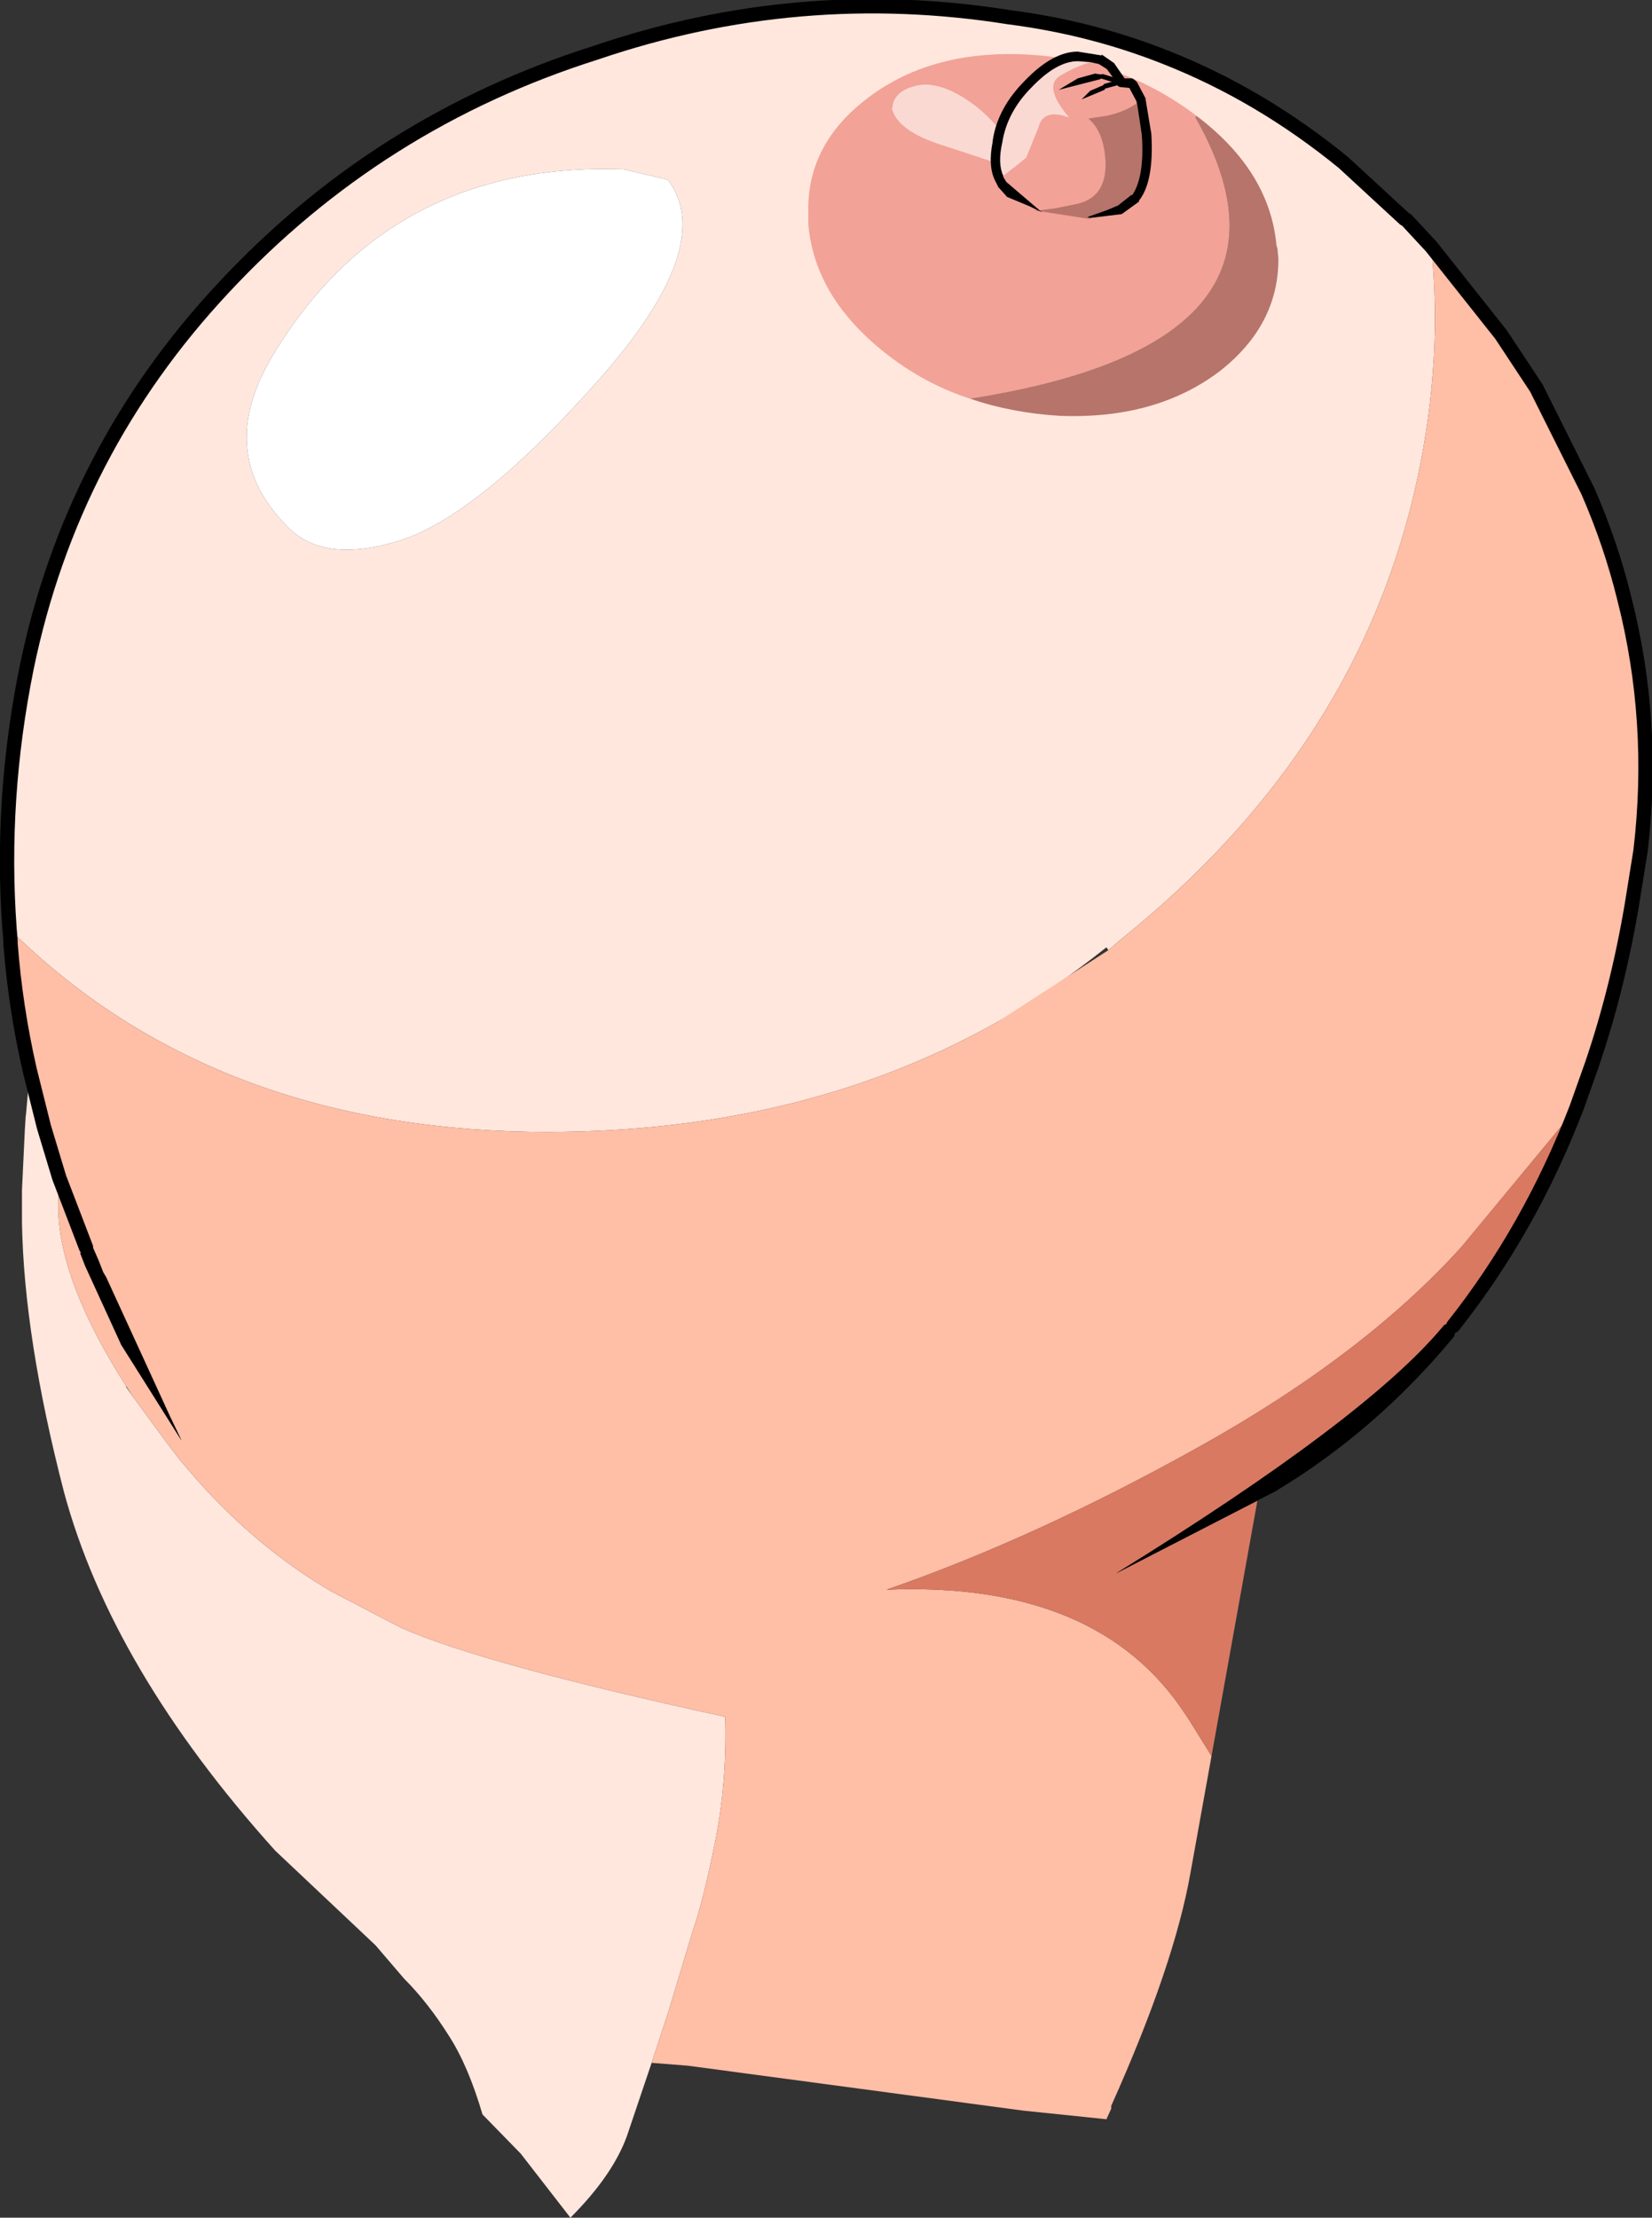
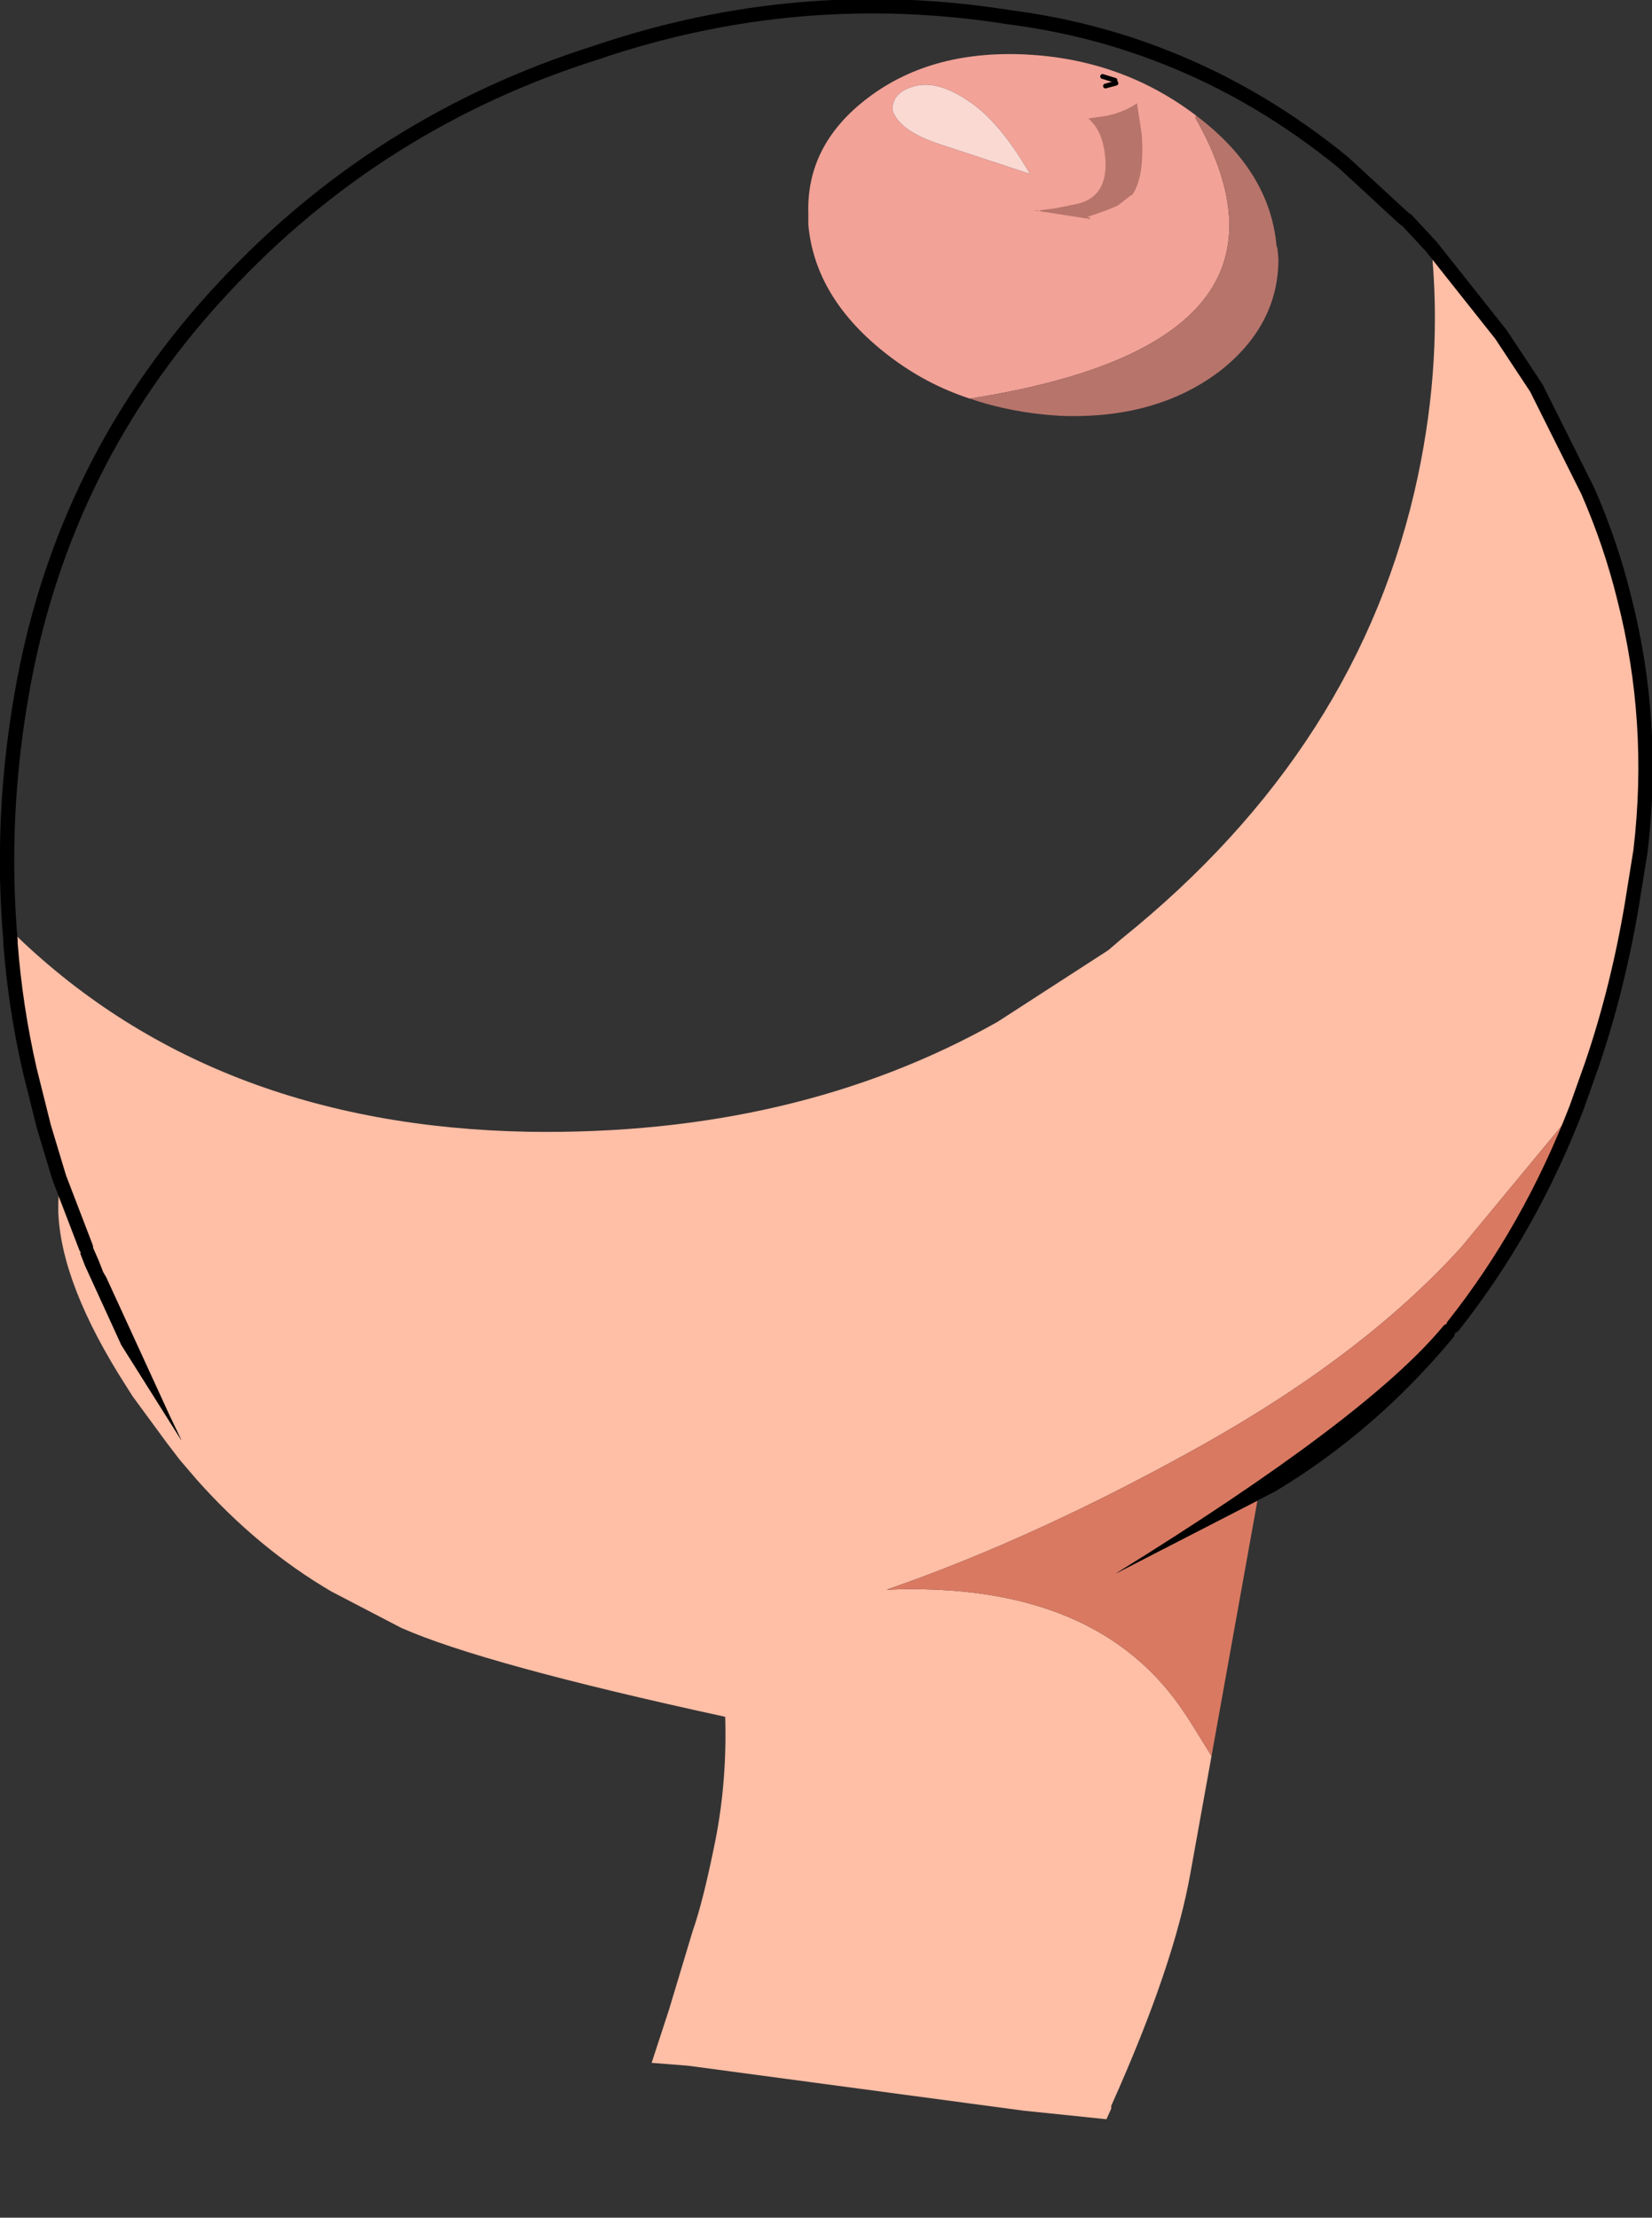
<svg xmlns="http://www.w3.org/2000/svg" height="116.0px" width="86.45px">
  <rect width="100%" height="100%" fill="#333333" stroke="none" />
  <g transform="matrix(1.0, 0.0, 0.0, 1.0, 43.25, 58.15)">
-     <path d="M-42.7 -9.5 L-42.75 -9.55 Q-43.25 -16.35 -41.85 -23.25 -39.5 -34.6 -31.55 -43.1 -23.45 -51.8 -12.05 -55.4 -1.45 -59.0 9.55 -57.25 13.85 -56.7 17.75 -55.15 22.7 -53.2 27.05 -49.65 L30.25 -46.7 30.35 -46.65 31.65 -45.25 Q32.25 -39.4 30.95 -33.25 27.95 -19.1 15.45 -9.05 L14.75 -8.45 14.65 -8.6 Q11.9 -6.4 8.95 -4.7 -1.6 1.25 -15.55 1.05 -32.3 0.75 -42.7 -9.5 M-9.15 49.75 L-10.45 53.6 Q-11.2 55.65 -13.4 57.85 L-16.0 54.5 -18.0 52.45 Q-18.75 49.9 -19.75 48.35 -20.85 46.6 -22.1 45.35 L-23.6 43.6 -28.85 38.65 Q-37.4 29.15 -39.9 19.9 -42.0 11.8 -42.1 5.8 L-42.1 4.1 -41.95 0.95 -41.9 0.15 -41.9 0.25 -41.65 -2.55 -41.4 -1.4 -40.65 1.3 -40.3 2.45 -40.15 2.85 -40.15 3.3 -40.15 3.45 -40.2 4.85 -40.2 5.25 Q-40.05 9.05 -36.65 14.35 L-36.65 14.4 -36.3 14.9 -34.5 17.35 -33.85 18.2 -32.95 19.25 Q-29.75 22.85 -25.9 25.1 L-22.25 27.0 Q-17.95 28.9 -5.3 31.65 -5.2 34.95 -5.8 38.05 -6.45 41.3 -7.0 42.85 L-8.25 47.0 -9.15 49.75 M-8.3 -48.75 L-10.65 -49.3 Q-22.85 -49.7 -28.95 -39.6 -32.05 -34.5 -28.25 -30.65 -26.35 -28.6 -22.25 -29.9 -18.15 -31.25 -11.9 -38.3 -5.7 -45.3 -8.3 -48.75" fill="#ffe7dd" fill-rule="evenodd" stroke="none" />
    <path d="M-42.7 -9.5 Q-32.3 0.75 -15.55 1.05 -1.6 1.25 8.95 -4.7 L14.75 -8.45 15.45 -9.05 Q27.95 -19.1 30.95 -33.25 32.25 -39.4 31.65 -45.25 L35.3 -40.65 37.15 -37.85 37.2 -37.75 39.85 -32.45 Q41.05 -29.7 41.75 -26.85 43.4 -20.4 42.6 -13.65 L42.15 -10.85 Q41.4 -6.4 40.05 -2.45 L39.25 -0.2 33.25 7.05 Q28.15 12.7 19.55 17.5 10.95 22.3 3.15 25.0 14.25 24.55 18.8 31.55 L19.0 31.85 20.15 33.7 19.05 39.8 Q18.2 44.65 14.9 52.0 L14.9 52.15 14.65 52.7 10.3 52.25 -7.25 49.9 -9.15 49.75 -8.25 47.0 -7.0 42.85 Q-6.45 41.3 -5.8 38.05 -5.2 34.95 -5.3 31.65 -17.95 28.9 -22.25 27.0 L-25.9 25.1 Q-29.75 22.85 -32.95 19.25 L-33.85 18.2 -34.5 17.35 -36.3 14.9 -36.65 14.35 Q-40.05 9.05 -40.2 5.25 L-40.2 4.85 -40.15 3.45 -40.15 3.3 -40.15 2.85 -40.3 2.45 -40.65 1.3 -41.4 -1.4 -41.65 -2.55 Q-42.4 -5.9 -42.7 -9.25 L-42.7 -9.4 -42.7 -9.5 M-38.15 7.65 L-38.5 6.85 -39.05 7.4 -38.8 8.05 -36.9 12.2 -33.75 17.2 -34.35 15.95 -37.7 8.65 -37.85 8.4 -38.1 7.75 -38.15 7.65" fill="#ffbea6" fill-rule="evenodd" stroke="none" />
    <path d="M39.25 -0.2 Q36.8 6.15 32.8 11.2 L32.55 11.1 Q32.35 11.1 32.25 11.25 28.25 16.05 15.15 24.15 L22.55 20.35 20.15 33.7 19.0 31.85 18.8 31.55 Q14.25 24.55 3.15 25.0 10.95 22.3 19.55 17.5 28.15 12.7 33.25 7.05 L39.25 -0.2" fill="#d97962" fill-rule="evenodd" stroke="none" />
-     <path d="M-8.3 -48.75 Q-5.7 -45.3 -11.9 -38.3 -18.15 -31.25 -22.25 -29.9 -26.35 -28.6 -28.25 -30.65 -32.05 -34.5 -28.95 -39.6 -22.85 -49.7 -10.65 -49.3 L-8.3 -48.75" fill="#ffffff" fill-rule="evenodd" stroke="none" />
    <path d="M7.5 -37.3 Q5.2 -38.05 3.25 -39.55 -0.6 -42.5 -0.95 -46.4 L-0.95 -47.0 Q-1.05 -50.5 2.0 -52.9 5.35 -55.55 10.45 -55.3 15.35 -55.05 19.15 -52.25 L19.35 -52.1 19.3 -52.0 Q26.0 -40.2 7.5 -37.3 M5.95 -50.6 L9.3 -49.5 10.65 -49.05 Q9.05 -51.8 7.45 -52.85 5.85 -53.95 4.65 -53.65 3.45 -53.35 3.45 -52.4 3.8 -51.3 5.95 -50.6" fill="#f2a297" fill-rule="evenodd" stroke="none" />
    <path d="M19.35 -52.1 Q23.2 -49.2 23.55 -45.3 L23.6 -45.15 23.65 -44.6 Q23.65 -41.15 20.6 -38.75 17.25 -36.2 12.2 -36.4 9.7 -36.55 7.5 -37.3 26.0 -40.2 19.3 -52.0 L19.35 -52.1" fill="#b7746b" fill-rule="evenodd" stroke="none" />
    <path d="M5.95 -50.6 Q3.8 -51.3 3.45 -52.4 3.45 -53.35 4.65 -53.65 5.85 -53.95 7.45 -52.85 9.05 -51.8 10.65 -49.05 L9.3 -49.5 5.95 -50.6" fill="#fad9d3" fill-rule="evenodd" stroke="none" />
-     <path d="M10.65 -47.35 L11.05 -47.15 10.85 -47.15 10.65 -47.35 M11.15 -47.15 L9.45 -48.6 9.4 -48.65 9.25 -48.9 9.25 -48.95 10.45 -49.9 11.1 -51.5 Q11.35 -52.5 12.7 -52.0 11.3 -53.65 12.25 -54.2 13.0 -54.65 13.8 -54.9 L14.25 -54.8 14.65 -54.55 14.7 -54.5 15.1 -53.95 15.15 -53.8 15.25 -53.65 15.35 -53.6 15.85 -53.55 16.25 -52.8 16.2 -52.8 16.25 -52.75 Q15.6 -52.3 14.7 -52.1 L13.7 -51.95 Q14.5 -51.3 14.6 -49.75 14.7 -47.75 12.95 -47.45 L11.95 -47.25 11.15 -47.15 M14.45 -54.15 L14.4 -54.25 14.05 -54.3 13.15 -54.05 12.15 -53.45 14.3 -54.0 14.4 -54.05 14.45 -54.15 15.1 -53.95 14.45 -54.15 M14.6 -53.65 L14.55 -53.7 14.5 -53.7 13.8 -53.4 13.35 -52.95 14.55 -53.45 14.6 -53.55 14.65 -53.6 14.6 -53.65 15.15 -53.8 14.6 -53.65" fill="#f2a297" fill-rule="evenodd" stroke="none" />
    <path d="M11.05 -47.15 L11.3 -47.05 11.15 -47.15 11.95 -47.25 12.95 -47.45 Q14.7 -47.75 14.6 -49.75 14.5 -51.3 13.7 -51.95 L14.7 -52.1 Q15.6 -52.3 16.25 -52.75 L16.5 -51.1 Q16.65 -48.9 16.0 -47.95 L15.95 -47.95 15.25 -47.4 14.65 -47.15 13.8 -46.85 13.65 -46.8 13.8 -46.75 13.8 -46.7 13.75 -46.7 10.85 -47.15 11.05 -47.15" fill="#b7746b" fill-rule="evenodd" stroke="none" />
-     <path d="M9.25 -48.95 Q8.95 -49.6 9.2 -50.7 9.45 -52.3 10.75 -53.6 12.05 -54.95 13.15 -54.95 L13.8 -54.9 Q13.0 -54.65 12.25 -54.2 11.3 -53.65 12.7 -52.0 11.35 -52.5 11.1 -51.5 L10.45 -49.9 9.25 -48.95" fill="#fad9d3" fill-rule="evenodd" stroke="none" />
-     <path d="M10.65 -47.35 L9.45 -47.85 9.05 -48.3 9.0 -48.35 8.8 -48.75 Q8.45 -49.5 8.7 -50.75 L8.7 -50.8 Q8.95 -52.5 10.4 -53.95 11.85 -55.45 13.15 -55.45 L14.4 -55.25 14.4 -55.3 15.05 -54.85 15.6 -54.05 16.0 -54.05 16.15 -53.95 16.25 -53.85 16.7 -53.0 16.7 -52.95 17.0 -51.15 Q17.15 -48.65 16.35 -47.65 L16.35 -47.6 15.45 -46.95 13.8 -46.75 13.65 -46.8 13.8 -46.85 14.65 -47.15 15.25 -47.4 15.95 -47.95 16.0 -47.95 Q16.65 -48.9 16.5 -51.1 L16.25 -52.75 16.2 -52.8 16.25 -52.8 15.85 -53.55 15.35 -53.6 15.25 -53.65 15.15 -53.8 15.1 -53.95 14.7 -54.5 14.65 -54.55 14.25 -54.8 13.8 -54.9 13.15 -54.95 Q12.05 -54.95 10.75 -53.6 9.45 -52.3 9.2 -50.7 8.95 -49.6 9.25 -48.95 L9.25 -48.9 9.4 -48.65 9.45 -48.6 11.15 -47.15 11.3 -47.05 11.05 -47.15 10.65 -47.35 M14.45 -54.15 L14.4 -54.05 14.3 -54.0 12.15 -53.45 13.15 -54.05 14.05 -54.3 14.4 -54.25 14.45 -54.15 M14.6 -53.65 L14.65 -53.6 14.6 -53.55 14.55 -53.45 13.35 -52.95 13.8 -53.4 14.5 -53.7 14.55 -53.7 14.6 -53.65" fill="#000000" fill-rule="evenodd" stroke="none" />
    <path d="M14.6 -53.65 L15.15 -53.8" fill="none" stroke="#000000" stroke-linecap="round" stroke-linejoin="round" stroke-width="0.25" />
    <path d="M14.45 -54.15 L15.1 -53.95" fill="none" stroke="#000000" stroke-linecap="round" stroke-linejoin="round" stroke-width="0.25" />
    <path d="M-38.75 7.1 L-38.5 6.85 -38.15 7.65 -37.85 8.4 -37.7 8.65 -34.35 15.95 -33.75 17.2 -36.9 12.2 -38.8 8.05 -39.05 7.4 -38.75 7.1 M32.8 11.2 L32.9 11.45 32.9 11.55 32.85 11.75 Q28.75 16.7 23.5 19.85 L15.15 24.15 Q28.25 16.05 32.25 11.25 32.35 11.1 32.55 11.1 L32.8 11.2" fill="#000000" fill-rule="evenodd" stroke="none" />
    <path d="M32.8 11.2 Q36.8 6.15 39.25 -0.2 L40.05 -2.45 Q41.4 -6.4 42.15 -10.85 L42.6 -13.65 Q43.4 -20.4 41.75 -26.85 41.05 -29.7 39.85 -32.45 L37.2 -37.75 37.15 -37.85 35.3 -40.65 31.65 -45.25 30.35 -46.65 30.25 -46.7 27.05 -49.65 Q22.7 -53.2 17.75 -55.15 13.85 -56.7 9.55 -57.25 -1.45 -59.0 -12.05 -55.4 -23.45 -51.8 -31.55 -43.1 -39.5 -34.6 -41.85 -23.25 -43.25 -16.35 -42.75 -9.55 L-42.7 -8.95 -42.7 -8.8 Q-42.45 -5.5 -41.7 -2.2 L-40.95 0.8 -40.15 3.45 -38.75 7.1" fill="none" stroke="#000000" stroke-linecap="round" stroke-linejoin="round" stroke-width="0.75" />
  </g>
</svg>